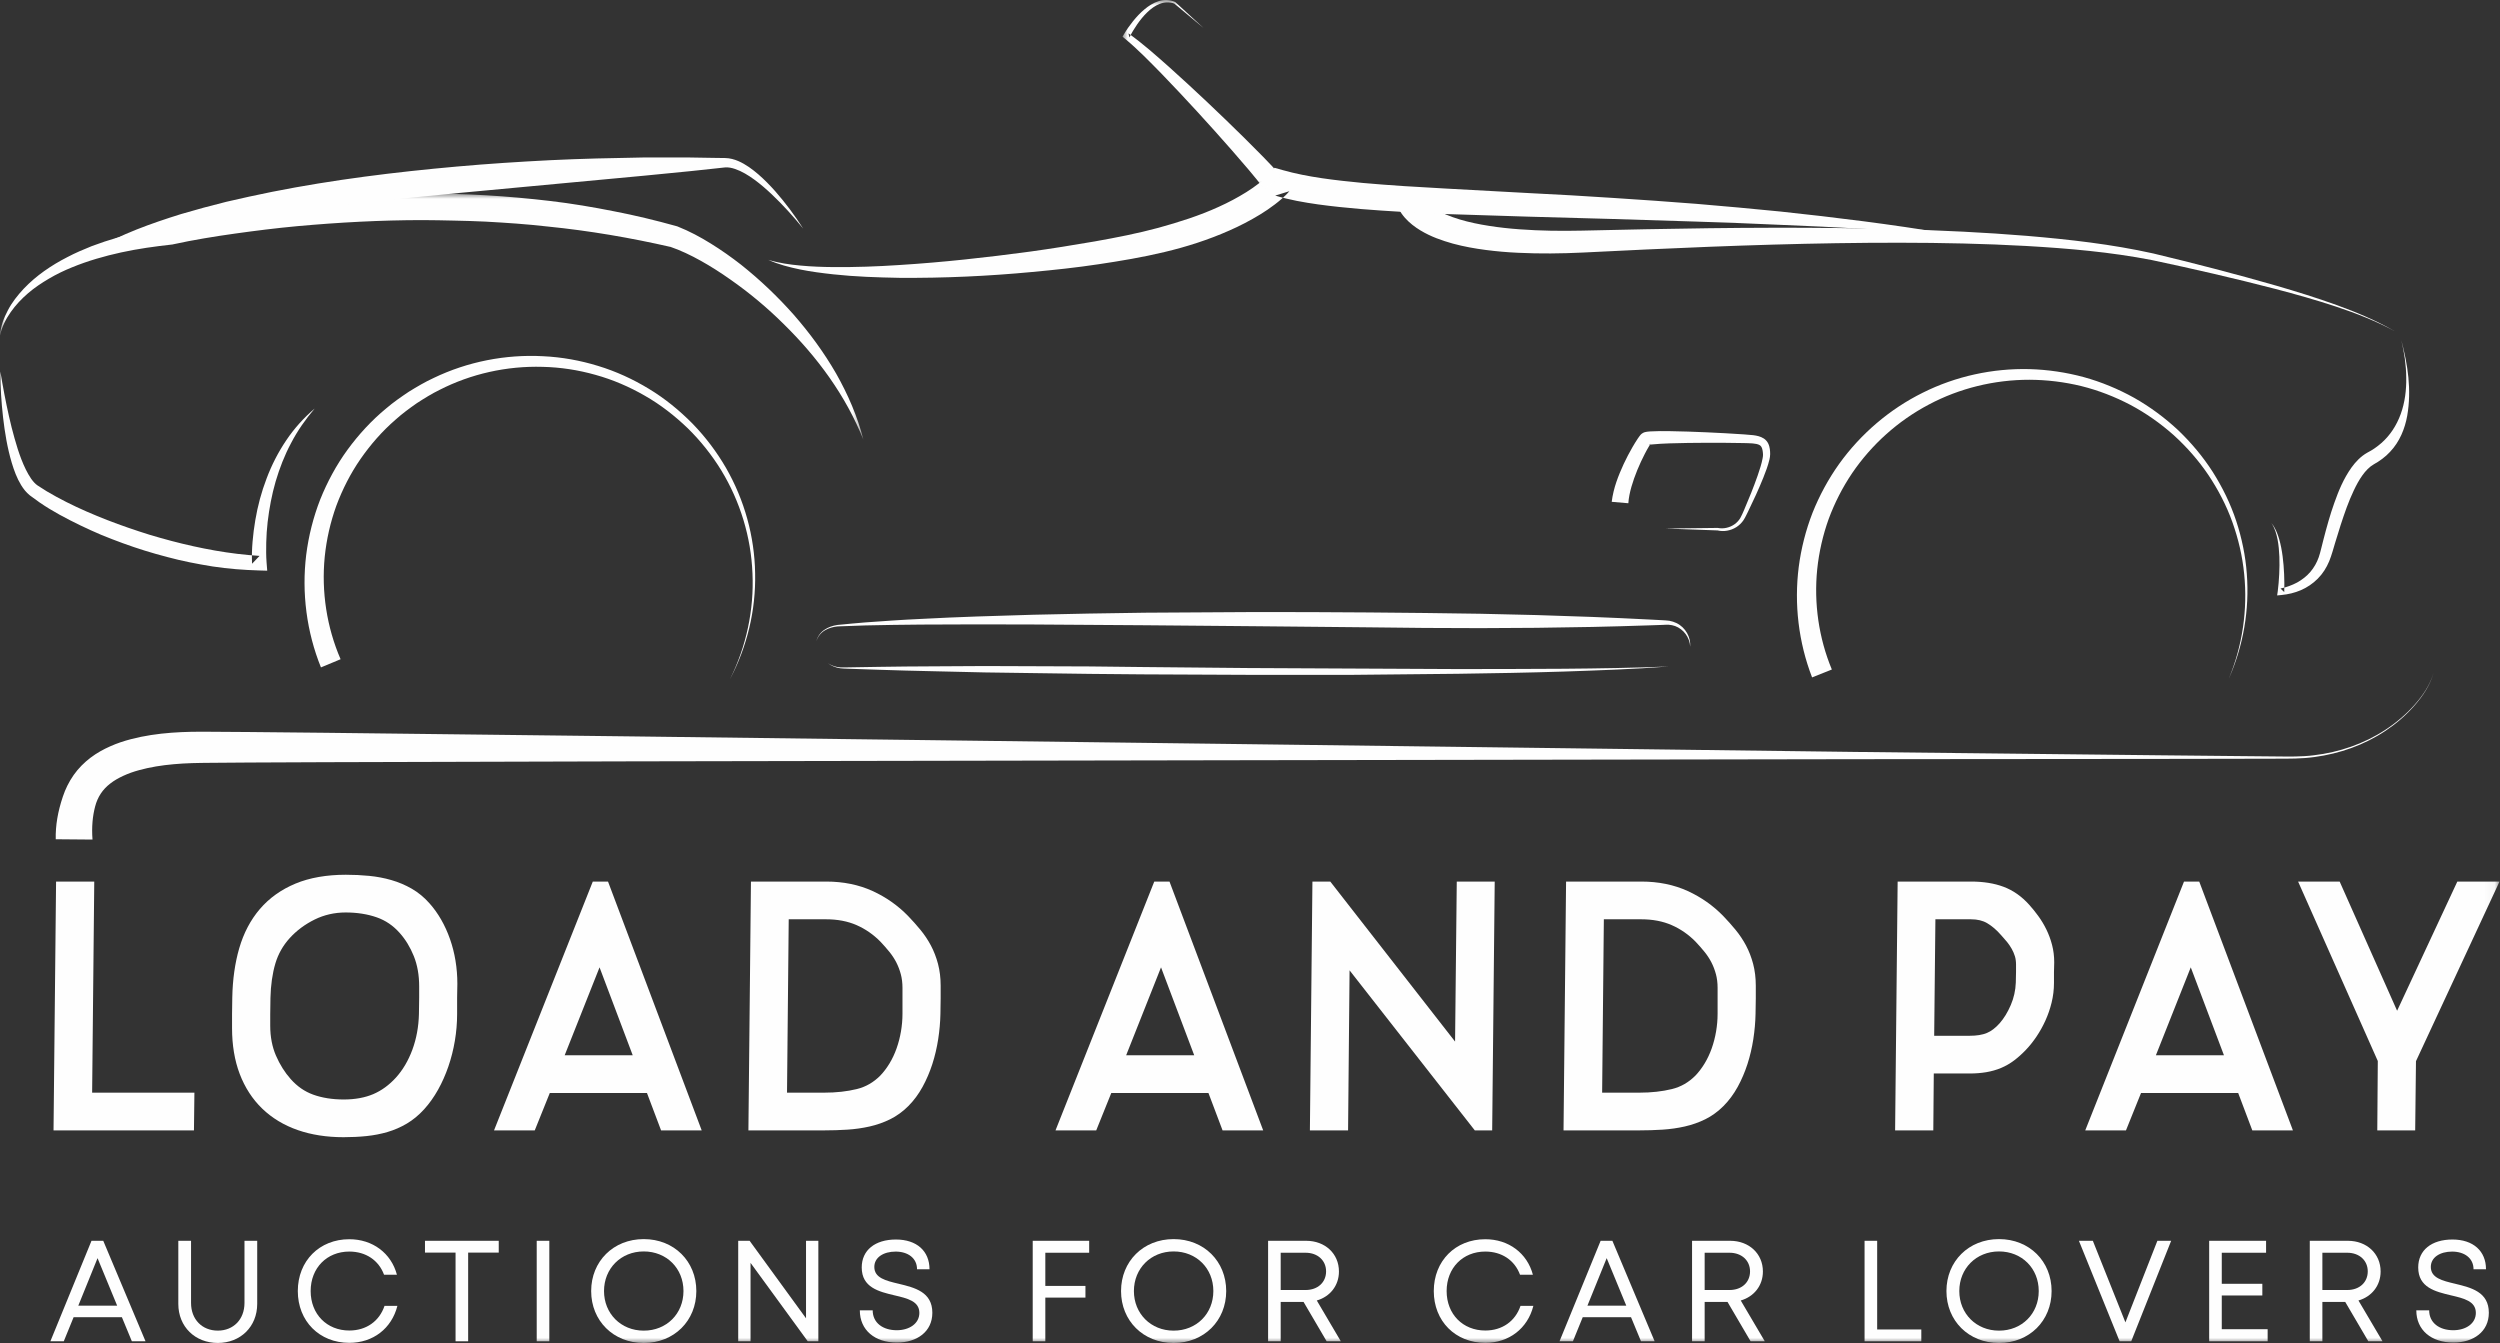
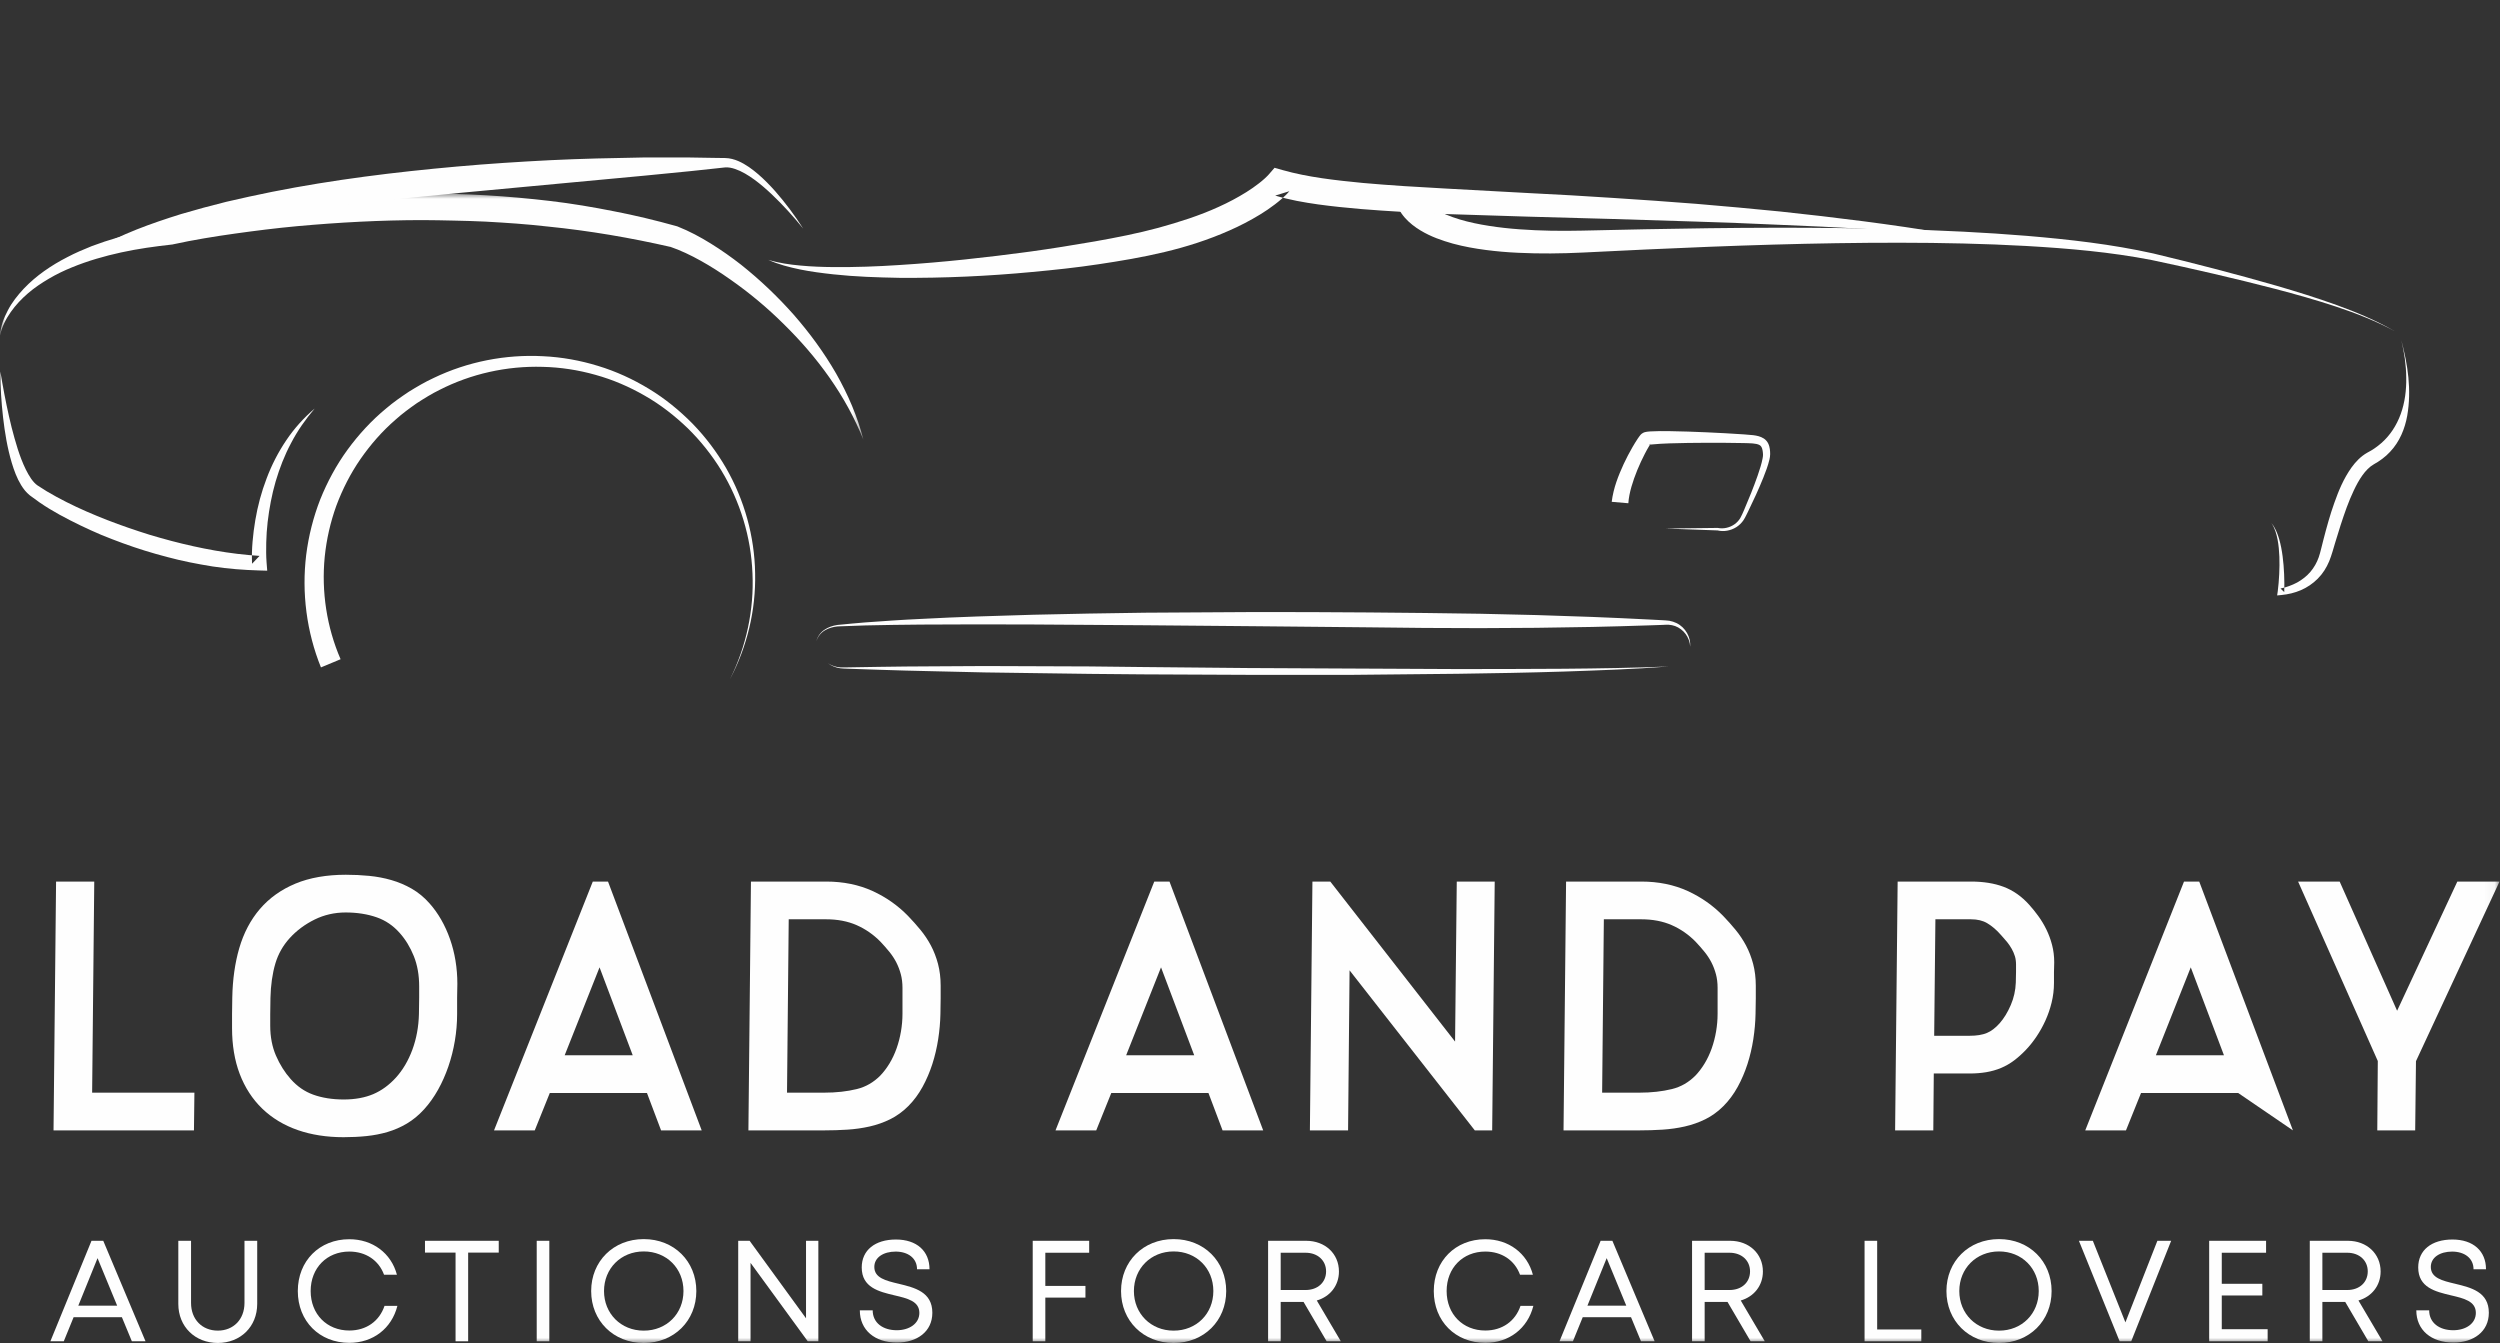
<svg xmlns="http://www.w3.org/2000/svg" xmlns:xlink="http://www.w3.org/1999/xlink" width="242px" height="130px" viewBox="0 0 242 130" version="1.1">
  <rect x="0" y="0" width="242" height="130" fill="#333333" stroke="none" />
  <title>logo-L&amp;P-footer</title>
  <defs>
    <polygon id="path-1" points="0 0 83.581 0 83.581 23.831 0 23.831" />
-     <polygon id="path-3" points="-2.07059542e-14 0 15.364 0 15.364 18.344 -2.07059542e-14 18.344" />
    <polygon id="path-5" points="0 130 241.953 130 241.953 0 0 0" />
  </defs>
  <g id="desktop" stroke="none" stroke-width="1" fill="none" fill-rule="evenodd">
    <g id="logo-L&amp;P-footer" transform="translate(0, 0)">
-       <path d="M5.396,81.239 C5.365,79.907 5.597,78.56 6.085,77.111 C6.324,76.387 6.678,75.669 7.133,75.02 C7.589,74.37 8.156,73.809 8.762,73.348 C9.37,72.885 10.021,72.531 10.675,72.242 C11.329,71.948 11.992,71.731 12.652,71.558 C13.972,71.211 15.283,71.029 16.579,70.929 C17.226,70.882 17.872,70.849 18.514,70.839 C19.16,70.82 19.764,70.838 20.392,70.835 L24.108,70.86 L31.516,70.934 L61.134,71.283 L120.364,72.031 L179.594,72.787 L209.209,73.113 L216.613,73.188 L220.315,73.223 C221.551,73.235 222.78,73.265 224,73.108 C226.436,72.819 228.824,72.006 230.886,70.658 C231.917,69.987 232.866,69.187 233.69,68.271 C234.506,67.357 235.234,66.318 235.566,65.122 C235.248,66.322 234.531,67.374 233.723,68.3 C232.907,69.228 231.963,70.044 230.934,70.731 C228.876,72.111 226.479,72.96 224.021,73.282 C222.791,73.455 221.545,73.44 220.314,73.442 L216.612,73.45 L209.208,73.463 L179.591,73.489 L120.356,73.59 L61.121,73.699 L31.506,73.78 L24.105,73.813 L20.417,73.841 C19.811,73.852 19.18,73.845 18.594,73.87 C18.001,73.887 17.414,73.924 16.832,73.974 C15.669,74.077 14.529,74.256 13.465,74.55 C12.933,74.696 12.421,74.873 11.953,75.092 C11.483,75.307 11.045,75.555 10.675,75.846 C9.923,76.423 9.447,77.155 9.209,78.067 C8.967,78.988 8.862,80.025 8.954,81.27 L5.396,81.239 Z" id="Fill-1" fill="#FEFEFE" />
      <path d="M163.61,62.602 C163.57,61.69 162.947,60.892 162.155,60.604 C161.956,60.535 161.751,60.49 161.545,60.476 C161.346,60.468 161.115,60.482 160.89,60.492 L159.536,60.538 C157.731,60.606 155.926,60.642 154.122,60.688 L148.708,60.773 L143.295,60.804 L137.882,60.784 L132.471,60.725 L121.65,60.62 L110.829,60.524 L100.008,60.451 C96.401,60.44 92.794,60.429 89.188,60.459 C87.385,60.469 85.583,60.503 83.779,60.541 L81.08,60.636 C80.64,60.679 80.201,60.798 79.824,61.034 C79.445,61.266 79.151,61.638 79.025,62.073 C79.128,61.633 79.406,61.235 79.785,60.975 C80.161,60.711 80.61,60.564 81.063,60.496 C81.966,60.401 82.862,60.328 83.764,60.249 C85.565,60.12 87.368,59.99 89.172,59.911 C92.779,59.716 96.388,59.613 99.998,59.508 C103.607,59.414 107.217,59.361 110.827,59.31 L121.656,59.245 C128.874,59.244 136.095,59.298 143.309,59.412 L148.72,59.538 L154.131,59.719 C155.934,59.797 157.738,59.864 159.541,59.964 L160.894,60.034 C161.118,60.048 161.34,60.055 161.59,60.09 C161.832,60.132 162.064,60.21 162.282,60.313 C163.163,60.733 163.686,61.699 163.61,62.602" id="Fill-3" fill="#FEFEFE" />
      <path d="M80.15,64.204 C80.504,64.438 80.917,64.572 81.334,64.602 C81.748,64.618 82.18,64.593 82.602,64.592 L85.149,64.551 C86.847,64.515 88.545,64.516 90.243,64.502 L95.336,64.473 L100.429,64.492 L105.522,64.511 L110.613,64.569 L120.797,64.666 L141.164,64.766 C147.953,64.752 154.743,64.783 161.529,64.518 C158.143,64.779 154.747,64.89 151.353,65.008 C147.958,65.114 144.563,65.177 141.167,65.222 L130.981,65.325 L120.794,65.325 C114.003,65.305 107.21,65.275 100.421,65.162 L95.33,65.091 L90.238,64.973 C88.541,64.93 86.844,64.901 85.146,64.835 L82.601,64.749 C82.175,64.728 81.756,64.736 81.324,64.687 C80.897,64.627 80.488,64.461 80.15,64.204" id="Fill-5" fill="#FEFEFE" />
      <g id="Group-9" transform="translate(0, 18.747)">
        <mask id="mask-2" fill="white">
          <use xlink:href="#path-1" />
        </mask>
        <g id="Clip-8" />
        <path d="M-7.28525996e-05,13.735 C0.047,12.881 0.357,12.052 0.762,11.291 C1.162,10.52 1.708,9.832 2.302,9.196 C3.504,7.931 4.971,6.934 6.517,6.144 C7.288,5.738 8.087,5.395 8.895,5.073 C9.709,4.771 10.531,4.492 11.363,4.254 C13.029,3.775 14.72,3.399 16.425,3.127 L16.315,3.149 C20.358,2.062 24.406,1.332 28.517,0.822 C32.619,0.284 36.756,0.054 40.896,0.005 C45.037,-0.04 49.181,0.227 53.297,0.712 C55.357,0.956 57.403,1.301 59.437,1.706 C61.473,2.099 63.491,2.587 65.488,3.145 L65.557,3.164 L65.582,3.174 C66.745,3.633 67.805,4.207 68.819,4.837 C69.833,5.465 70.8,6.149 71.731,6.875 C73.578,8.344 75.283,9.969 76.837,11.723 C78.379,13.488 79.769,15.383 80.933,17.406 C82.084,19.435 83.017,21.589 83.581,23.831 C82.726,21.685 81.605,19.676 80.296,17.811 C78.986,15.945 77.491,14.221 75.874,12.633 C74.266,11.036 72.521,9.58 70.675,8.294 C69.757,7.645 68.81,7.04 67.84,6.499 C66.871,5.957 65.87,5.48 64.871,5.139 L64.965,5.168 C61.024,4.266 57.037,3.583 53.014,3.18 C51.007,2.949 48.989,2.814 46.971,2.704 C45.96,2.666 44.95,2.618 43.939,2.607 C42.929,2.574 41.917,2.57 40.905,2.559 C36.858,2.561 32.809,2.78 28.773,3.146 C26.755,3.332 24.743,3.585 22.736,3.866 C20.736,4.147 18.712,4.476 16.772,4.901 L16.685,4.92 L16.662,4.922 C15.005,5.105 13.352,5.332 11.729,5.687 C10.106,6.043 8.507,6.502 6.975,7.13 C6.208,7.44 5.462,7.801 4.75,8.219 C4.039,8.637 3.348,9.096 2.72,9.635 C2.093,10.173 1.518,10.779 1.04,11.461 C0.562,12.141 0.17,12.901 -7.28525996e-05,13.735" id="Fill-7" fill="#FEFEFE" mask="url(#mask-2)" />
      </g>
      <path d="M137.608,18.932 C137.608,18.85 137.607,18.873 137.606,18.853 L137.605,18.84 C137.603,18.832 137.605,18.841 137.605,18.843 C137.607,18.853 137.608,18.87 137.615,18.892 C137.625,18.933 137.648,18.99 137.676,19.047 C137.732,19.163 137.819,19.294 137.925,19.424 C138.147,19.685 138.456,19.941 138.81,20.168 C139.518,20.628 140.402,20.968 141.305,21.245 C142.217,21.518 143.176,21.714 144.148,21.866 C145.121,22.018 146.11,22.128 147.108,22.198 C149.101,22.345 151.12,22.371 153.142,22.325 L159.289,22.191 C167.49,22.032 175.699,21.965 183.908,22.19 C188.012,22.304 192.116,22.495 196.212,22.832 C200.305,23.179 204.402,23.638 208.431,24.534 C212.428,25.493 216.392,26.516 220.336,27.651 C222.305,28.224 224.264,28.832 226.194,29.53 C228.122,30.227 230.02,31.029 231.796,32.053 C229.993,31.077 228.081,30.328 226.14,29.684 C224.199,29.04 222.228,28.485 220.248,27.966 C216.289,26.939 212.289,26.02 208.296,25.174 C204.298,24.394 200.219,24.046 196.144,23.81 C192.065,23.583 187.977,23.501 183.889,23.496 C175.71,23.49 167.53,23.774 159.354,24.15 L153.218,24.447 C151.146,24.546 149.063,24.572 146.967,24.47 C145.919,24.423 144.868,24.333 143.813,24.195 C142.759,24.056 141.7,23.87 140.641,23.582 C139.584,23.283 138.518,22.922 137.485,22.295 C136.971,21.981 136.462,21.603 136.006,21.095 C135.78,20.836 135.567,20.547 135.39,20.207 C135.302,20.036 135.221,19.857 135.157,19.653 C135.124,19.554 135.097,19.445 135.073,19.33 C135.062,19.27 135.05,19.215 135.043,19.144 L135.031,19.036 C135.029,18.983 135.024,18.974 135.026,18.86 L137.608,18.932 Z" id="Fill-10" fill="#FEFEFE" />
      <path d="M188.417,22.606 C183.015,22.294 177.624,21.97 172.228,21.76 C169.532,21.636 166.835,21.53 164.137,21.448 L156.045,21.196 L147.946,20.972 L139.835,20.716 C137.127,20.598 134.417,20.453 131.694,20.231 C130.332,20.113 128.967,19.976 127.595,19.787 C126.222,19.591 124.84,19.355 123.44,18.933 L124.814,18.508 C124.65,18.701 124.56,18.786 124.439,18.906 C124.325,19.023 124.212,19.116 124.099,19.222 C123.87,19.419 123.643,19.613 123.409,19.785 C122.946,20.144 122.468,20.461 121.984,20.76 C121.013,21.353 120.015,21.87 118.996,22.317 C116.959,23.219 114.856,23.889 112.727,24.396 C110.593,24.908 108.466,25.262 106.334,25.58 C104.205,25.902 102.068,26.129 99.93,26.327 C95.656,26.732 91.365,26.925 87.073,26.895 C84.927,26.854 82.779,26.787 80.64,26.553 C79.571,26.436 78.504,26.298 77.449,26.085 C76.399,25.863 75.345,25.601 74.372,25.152 C75.395,25.464 76.448,25.613 77.504,25.708 C78.559,25.808 79.62,25.845 80.68,25.854 C82.802,25.872 84.923,25.796 87.041,25.655 C91.278,25.392 95.502,24.922 99.704,24.356 C101.804,24.067 103.896,23.726 105.978,23.368 C108.056,23 110.131,22.593 112.133,22.052 C114.134,21.499 116.113,20.874 117.968,20.024 C118.898,19.606 119.792,19.13 120.638,18.603 C121.058,18.338 121.468,18.06 121.845,17.762 C122.039,17.618 122.216,17.462 122.39,17.31 C122.471,17.233 122.563,17.155 122.634,17.079 C122.704,17.013 122.8,16.907 122.809,16.897 L123.376,16.242 L124.183,16.471 C126.586,17.153 129.271,17.454 131.916,17.709 C134.578,17.948 137.263,18.107 139.953,18.252 L148.039,18.693 L152.088,18.907 L156.138,19.159 C158.837,19.338 161.538,19.515 164.235,19.734 C166.933,19.959 169.629,20.207 172.322,20.474 C177.706,21.049 183.08,21.71 188.417,22.606" id="Fill-12" fill="#FEFEFE" />
      <path d="M77.749,22.127 C76.804,20.959 75.797,19.844 74.716,18.82 C74.176,18.308 73.615,17.822 73.023,17.39 C72.434,16.96 71.806,16.578 71.16,16.358 C70.839,16.248 70.514,16.186 70.217,16.203 L69.111,16.323 L66.868,16.563 L62.387,17.004 L44.494,18.674 C38.539,19.245 32.597,19.874 26.678,20.64 C25.198,20.83 23.721,21.04 22.248,21.276 C20.773,21.496 19.301,21.734 17.836,22.016 C14.903,22.56 11.992,23.208 9.139,24.185 C11.746,22.646 14.635,21.627 17.521,20.724 C18.973,20.293 20.435,19.899 21.904,19.535 C23.377,19.189 24.855,18.87 26.336,18.57 C32.266,17.392 38.26,16.654 44.259,16.119 C47.26,15.851 50.265,15.658 53.271,15.506 C56.277,15.358 59.287,15.296 62.294,15.244 L66.808,15.246 L69.063,15.283 L70.206,15.298 C70.661,15.307 71.078,15.428 71.456,15.586 C72.211,15.915 72.838,16.39 73.422,16.89 C74.003,17.396 74.534,17.942 75.039,18.508 C76.038,19.647 76.941,20.859 77.749,22.127" id="Fill-14" fill="#FEFEFE" />
      <g id="Group-18" transform="translate(108.658, 0)">
        <mask id="mask-4" fill="white">
          <use xlink:href="#path-3" />
        </mask>
        <g id="Clip-17" />
        <path d="M13.761,18.344 C12.784,17.072 11.677,15.797 10.586,14.545 C9.487,13.291 8.371,12.048 7.243,10.817 C6.113,9.587 4.971,8.367 3.811,7.167 C2.647,5.978 1.475,4.767 0.218,3.73 L-2.07059542e-14,3.55 L0.125,3.338 C0.4,2.871 0.699,2.45 1.029,2.038 C1.361,1.631 1.72,1.243 2.128,0.904 C2.533,0.566 2.991,0.269 3.509,0.108 C4.023,-0.062 4.604,-0.029 5.09,0.189 L5.105,0.196 L5.114,0.204 L7.844,2.708 L5,0.334 L5.025,0.348 C4.559,0.181 4.051,0.191 3.6,0.376 C3.147,0.553 2.746,0.853 2.39,1.197 C2.033,1.541 1.719,1.933 1.432,2.341 C1.149,2.75 0.884,3.189 0.67,3.622 L0.576,3.23 C1.98,4.229 3.224,5.348 4.486,6.463 C5.739,7.584 6.972,8.726 8.195,9.878 C9.416,11.032 10.625,12.199 11.823,13.381 C13.021,14.572 14.202,15.745 15.364,17.051 L13.761,18.344 Z" id="Fill-16" fill="#FEFEFE" mask="url(#mask-4)" />
      </g>
      <path d="M31.068,64.604 C29.675,61.159 29.193,57.369 29.641,53.707 C29.871,51.876 30.327,50.075 30.993,48.36 C31.678,46.652 32.556,45.021 33.637,43.538 C34.719,42.058 35.968,40.699 37.38,39.536 C38.075,38.941 38.827,38.419 39.586,37.913 C40.363,37.434 41.15,36.968 41.979,36.587 C45.267,35.006 48.948,34.288 52.566,34.482 C54.376,34.566 56.171,34.888 57.898,35.422 C59.628,35.947 61.282,36.706 62.82,37.644 C64.364,38.574 65.766,39.725 67.029,41.001 C68.28,42.29 69.372,43.73 70.27,45.281 C72.059,48.386 73.045,51.937 73.096,55.5 C73.175,59.062 72.316,62.624 70.658,65.752 C72.239,62.584 73.002,59.024 72.839,55.507 C72.703,51.99 71.645,48.53 69.827,45.543 C68.914,44.052 67.818,42.676 66.574,41.455 C65.318,40.248 63.936,39.168 62.424,38.308 C60.92,37.439 59.313,36.748 57.643,36.286 C55.976,35.814 54.253,35.549 52.525,35.511 C49.071,35.41 45.605,36.18 42.547,37.742 C41.776,38.119 41.047,38.576 40.329,39.042 C39.628,39.535 38.935,40.04 38.299,40.614 C37.004,41.733 35.871,43.03 34.899,44.43 C33.927,45.832 33.153,47.363 32.557,48.954 C31.982,50.552 31.603,52.218 31.433,53.904 C31.102,57.28 31.632,60.723 32.969,63.813 L31.068,64.604 Z" id="Fill-19" fill="#FEFEFE" />
-       <path d="M175.41,65.573 C174.097,62.177 173.662,58.466 174.118,54.881 C174.35,53.089 174.799,51.327 175.45,49.645 C176.118,47.971 176.981,46.376 178.024,44.913 C180.12,41.993 182.923,39.6 186.125,38.014 C189.322,36.415 192.907,35.642 196.454,35.731 C198.228,35.781 199.994,36.041 201.703,36.503 C203.41,36.973 205.054,37.657 206.596,38.515 C208.132,39.385 209.558,40.441 210.844,41.642 C212.115,42.858 213.253,44.214 214.199,45.692 C215.136,47.174 215.914,48.759 216.462,50.421 C217.008,52.083 217.368,53.806 217.492,55.546 C217.76,59.025 217.151,62.557 215.735,65.724 C217.072,62.523 217.585,58.998 217.236,55.568 C217.07,53.853 216.674,52.165 216.097,50.548 C215.519,48.93 214.718,47.398 213.769,45.975 C212.81,44.555 211.67,43.264 210.408,42.116 C209.132,40.981 207.727,39.994 206.225,39.193 C204.717,38.403 203.122,37.784 201.476,37.374 C199.826,36.972 198.133,36.767 196.44,36.761 C193.055,36.76 189.683,37.58 186.712,39.16 C183.736,40.727 181.171,43.035 179.29,45.797 C178.355,47.181 177.594,48.678 177.015,50.238 C176.453,51.805 176.082,53.436 175.908,55.086 C175.571,58.391 176.057,61.764 177.323,64.809 L175.41,65.573 Z" id="Fill-21" fill="#FEFEFE" />
      <path d="M0.035,35.964 C0.273,37.423 0.549,38.87 0.87,40.301 C1.03,41.016 1.207,41.726 1.407,42.426 C1.601,43.127 1.819,43.819 2.077,44.485 C2.337,45.147 2.64,45.793 3.011,46.335 C3.198,46.599 3.408,46.839 3.624,46.984 L4.518,47.554 C5.75,48.284 7.048,48.932 8.373,49.512 C9.701,50.091 11.054,50.62 12.427,51.09 C13.111,51.335 13.805,51.547 14.495,51.77 C15.193,51.967 15.886,52.186 16.589,52.361 C19.394,53.097 22.251,53.634 25.125,53.81 L24.398,54.57 C24.368,53.822 24.388,53.141 24.448,52.435 C24.507,51.736 24.595,51.042 24.713,50.353 C24.946,48.974 25.307,47.619 25.807,46.316 C26.296,45.01 26.938,43.764 27.713,42.615 C28.486,41.464 29.421,40.431 30.461,39.545 C29.576,40.587 28.793,41.698 28.176,42.893 C27.54,44.077 27.06,45.332 26.681,46.61 C26.31,47.891 26.065,49.204 25.909,50.523 C25.834,51.183 25.789,51.846 25.772,52.508 C25.758,53.163 25.756,53.847 25.805,54.46 L25.867,55.243 L25.077,55.22 C23.57,55.175 22.066,55.06 20.581,54.833 C19.1,54.595 17.626,54.309 16.181,53.918 C14.732,53.543 13.302,53.099 11.897,52.585 C11.192,52.336 10.499,52.053 9.804,51.775 C9.119,51.474 8.43,51.181 7.758,50.847 C6.41,50.192 5.077,49.494 3.826,48.633 L2.895,47.957 C2.519,47.66 2.265,47.311 2.047,46.963 C1.619,46.263 1.362,45.533 1.14,44.805 C0.706,43.348 0.467,41.874 0.296,40.398 C0.128,38.923 0.037,37.443 0.035,35.964" id="Fill-23" fill="#FEFEFE" />
      <path d="M232.447,32.944 C233.077,35.289 233.452,37.75 233.018,40.25 C232.797,41.488 232.289,42.761 231.357,43.739 C230.909,44.228 230.334,44.643 229.784,44.946 C229.372,45.179 229.001,45.564 228.681,46.011 C228.361,46.459 228.086,46.965 227.84,47.491 C227.591,48.017 227.366,48.563 227.159,49.121 C226.75,50.238 226.389,51.389 226.04,52.548 C225.863,53.128 225.721,53.699 225.462,54.339 C225.205,54.954 224.838,55.538 224.361,56.014 C223.887,56.493 223.323,56.872 222.72,57.131 C222.117,57.39 221.481,57.537 220.846,57.598 L220.426,57.638 L220.484,57.257 L220.484,57.256 C220.554,56.708 220.6,56.141 220.628,55.581 C220.656,55.018 220.664,54.454 220.643,53.891 C220.622,53.328 220.573,52.766 220.467,52.213 C220.355,51.664 220.202,51.108 219.872,50.64 C220.245,51.076 220.456,51.628 220.621,52.175 C220.781,52.728 220.885,53.295 220.959,53.865 C221.034,54.434 221.078,55.008 221.103,55.582 C221.127,56.158 221.134,56.727 221.115,57.312 L221.115,57.312 L220.752,56.971 C221.321,56.849 221.866,56.652 222.362,56.387 C222.852,56.113 223.294,55.771 223.647,55.355 C223.999,54.939 224.27,54.461 224.453,53.942 C224.627,53.443 224.75,52.822 224.91,52.233 C225.217,51.048 225.541,49.86 225.959,48.687 C226.375,47.514 226.853,46.338 227.628,45.252 C228.018,44.715 228.499,44.189 229.151,43.82 C229.675,43.551 230.1,43.25 230.52,42.885 C231.344,42.164 231.988,41.189 232.389,40.082 C232.793,38.973 232.946,37.756 232.924,36.549 C232.914,35.338 232.737,34.126 232.447,32.944" id="Fill-25" fill="#FEFEFE" />
      <path d="M156.014,48.576 C156.183,47.216 156.656,46.051 157.171,44.918 C157.434,44.355 157.722,43.808 158.032,43.27 C158.19,43.001 158.347,42.737 158.529,42.467 C158.572,42.401 158.625,42.328 158.675,42.258 C158.696,42.227 158.731,42.182 158.773,42.132 L158.832,42.063 C158.832,42.063 158.878,42.016 158.921,41.984 C158.965,41.951 159.012,41.921 159.061,41.896 C159.188,41.835 159.18,41.85 159.224,41.835 L159.326,41.81 C159.389,41.797 159.425,41.794 159.476,41.786 C159.577,41.771 159.649,41.769 159.737,41.761 C160.382,41.721 160.978,41.729 161.587,41.734 C162.193,41.742 162.795,41.758 163.397,41.778 C164.6,41.818 165.801,41.872 167.002,41.937 L168.804,42.048 C169.108,42.07 169.401,42.09 169.722,42.126 C170.048,42.174 170.387,42.224 170.746,42.453 C170.921,42.569 171.073,42.746 171.163,42.93 C171.253,43.115 171.293,43.297 171.32,43.469 C171.347,43.643 171.349,43.806 171.351,43.968 C171.348,44.056 171.337,44.151 171.329,44.242 C171.316,44.328 171.297,44.404 171.281,44.486 C171.134,45.114 170.911,45.671 170.69,46.238 C170.238,47.362 169.733,48.453 169.205,49.535 C169.066,49.806 168.953,50.072 168.771,50.352 C168.59,50.621 168.352,50.852 168.081,51.025 C167.536,51.368 166.868,51.494 166.243,51.342 L166.27,51.345 L161.19,51.162 L166.273,51.103 L166.282,51.103 L166.3,51.107 C166.847,51.215 167.449,51.071 167.898,50.752 C168.125,50.592 168.316,50.387 168.459,50.151 C168.594,49.923 168.709,49.631 168.83,49.362 C169.301,48.265 169.751,47.155 170.142,46.033 C170.331,45.475 170.524,44.902 170.623,44.356 C170.632,44.29 170.646,44.22 170.653,44.158 L170.659,43.983 C170.65,43.846 170.641,43.708 170.615,43.586 C170.566,43.33 170.48,43.169 170.331,43.086 C169.996,42.892 169.35,42.908 168.765,42.889 L166.973,42.865 C165.778,42.857 164.581,42.86 163.387,42.877 C162.202,42.901 160.979,42.914 159.857,43.026 C159.796,43.036 159.718,43.042 159.671,43.053 C159.649,43.059 159.61,43.064 159.6,43.068 C159.598,43.069 159.596,43.071 159.594,43.071 C159.601,43.066 159.555,43.086 159.651,43.046 C159.683,43.03 159.714,43.009 159.741,42.985 C159.768,42.962 159.797,42.924 159.786,42.94 L159.775,42.958 C159.77,42.966 159.758,42.98 159.738,43.013 C159.704,43.066 159.671,43.115 159.635,43.178 C159.492,43.411 159.355,43.67 159.221,43.924 C158.956,44.438 158.71,44.966 158.491,45.5 C158.061,46.563 157.695,47.68 157.623,48.714 L156.014,48.576 Z" id="Fill-27" fill="#FEFEFE" />
      <path d="M7.579,126.389 L11.341,126.389 L9.443,121.788 L7.579,126.389 Z M11.799,127.506 L7.125,127.506 L6.174,129.836 L4.877,129.836 L8.857,120.109 L9.995,120.109 L14.086,129.836 L12.764,129.836 L11.799,127.506 Z" id="Fill-29" fill="#FEFEFE" />
      <path d="M17.261,126.214 L17.261,120.109 L18.493,120.109 L18.493,126.125 C18.493,127.724 19.568,128.804 21.086,128.804 C22.591,128.804 23.666,127.724 23.666,126.125 L23.666,120.109 L24.898,120.109 L24.898,126.214 C24.898,128.43 23.27,129.998 21.086,129.998 C18.888,129.998 17.261,128.43 17.261,126.214" id="Fill-31" fill="#FEFEFE" />
      <path d="M28.828,124.974 C28.828,122.057 30.922,119.957 33.812,119.957 C36.063,119.957 37.866,121.297 38.423,123.396 L37.177,123.396 C36.66,121.991 35.407,121.151 33.812,121.151 C31.642,121.151 30.072,122.736 30.072,124.974 C30.072,127.211 31.641,128.794 33.812,128.794 C35.451,128.794 36.719,127.899 37.223,126.406 L38.468,126.406 C37.912,128.605 36.106,129.987 33.812,129.987 C30.921,129.987 28.828,127.891 28.828,124.974" id="Fill-33" fill="#FEFEFE" />
      <polygon id="Fill-35" fill="#FEFEFE" points="48.278 121.252 45.317 121.252 45.317 129.836 44.098 129.836 44.098 121.252 41.138 121.252 41.138 120.109 48.278 120.109" />
      <mask id="mask-6" fill="white">
        <use xlink:href="#path-5" />
      </mask>
      <g id="Clip-38" />
      <polygon id="Fill-37" fill="#FEFEFE" mask="url(#mask-6)" points="51.954 129.836 53.174 129.836 53.174 120.109 51.954 120.109" />
      <path d="M66.16,124.974 C66.16,122.779 64.527,121.139 62.314,121.139 C60.102,121.139 58.469,122.793 58.469,124.974 C58.469,127.153 60.102,128.806 62.314,128.806 C64.527,128.806 66.16,127.167 66.16,124.974 M57.225,124.974 C57.225,122.1 59.371,119.945 62.314,119.945 C65.258,119.945 67.405,122.098 67.405,124.974 C67.405,127.848 65.258,130 62.314,130 C59.371,130 57.225,127.846 57.225,124.974" id="Fill-39" fill="#FEFEFE" mask="url(#mask-6)" />
      <polygon id="Fill-40" fill="#FEFEFE" mask="url(#mask-6)" points="79.216 120.109 79.216 129.836 78.189 129.836 72.653 122.245 72.653 129.836 71.459 129.836 71.459 120.109 72.563 120.109 78.023 127.611 78.023 120.109" />
      <path d="M83.231,126.839 L84.476,126.839 C84.476,128.049 85.459,128.766 86.808,128.766 C88.027,128.766 88.994,128.118 88.994,127.088 C88.994,125.951 87.841,125.683 86.578,125.387 C85.076,125.029 83.415,124.631 83.415,122.69 C83.415,121.011 84.713,119.985 86.726,119.985 C88.744,119.985 89.976,121.104 89.976,122.866 L88.769,122.866 C88.769,121.785 87.887,121.154 86.7,121.154 C85.519,121.154 84.634,121.717 84.634,122.64 C84.634,123.707 85.752,123.975 86.999,124.27 C88.529,124.641 90.251,125.052 90.251,127.075 C90.251,128.912 88.757,129.96 86.82,129.96 C84.679,129.96 83.231,128.754 83.231,126.839" id="Fill-41" fill="#FEFEFE" mask="url(#mask-6)" />
      <polygon id="Fill-42" fill="#FEFEFE" mask="url(#mask-6)" points="101.187 121.265 101.187 124.477 105.071 124.477 105.071 125.608 101.187 125.608 101.187 129.836 99.967 129.836 99.967 120.109 105.432 120.109 105.432 121.265" />
      <path d="M117.452,124.974 C117.452,122.779 115.819,121.139 113.607,121.139 C111.395,121.139 109.762,122.793 109.762,124.974 C109.762,127.153 111.395,128.806 113.607,128.806 C115.819,128.806 117.452,127.167 117.452,124.974 M108.517,124.974 C108.517,122.1 110.664,119.945 113.607,119.945 C116.55,119.945 118.697,122.098 118.697,124.974 C118.697,127.848 116.55,130 113.607,130 C110.664,130 108.517,127.846 108.517,124.974" id="Fill-43" fill="#FEFEFE" mask="url(#mask-6)" />
      <path d="M123.971,124.873 L126.378,124.873 C127.569,124.873 128.365,124.122 128.365,123.07 C128.365,122.029 127.568,121.265 126.378,121.265 L123.971,121.265 L123.971,124.873 Z M126.186,126.029 L123.971,126.029 L123.971,129.836 L122.752,129.836 L122.752,120.109 L126.441,120.109 C128.261,120.109 129.61,121.348 129.61,123.082 C129.61,124.45 128.744,125.518 127.465,125.888 L129.792,129.836 L128.419,129.836 L126.186,126.029 Z" id="Fill-44" fill="#FEFEFE" mask="url(#mask-6)" />
      <path d="M138.79,124.974 C138.79,122.057 140.885,119.957 143.775,119.957 C146.025,119.957 147.828,121.297 148.385,123.396 L147.139,123.396 C146.622,121.991 145.37,121.151 143.775,121.151 C141.604,121.151 140.034,122.736 140.034,124.974 C140.034,127.211 141.603,128.794 143.775,128.794 C145.413,128.794 146.681,127.899 147.186,126.406 L148.43,126.406 C147.875,128.605 146.068,129.987 143.775,129.987 C140.884,129.987 138.79,127.891 138.79,124.974" id="Fill-45" fill="#FEFEFE" mask="url(#mask-6)" />
      <path d="M153.663,126.389 L157.424,126.389 L155.527,121.788 L153.663,126.389 Z M157.883,127.506 L153.208,127.506 L152.258,129.836 L150.961,129.836 L154.941,120.109 L156.079,120.109 L160.169,129.836 L158.848,129.836 L157.883,127.506 Z" id="Fill-46" fill="#FEFEFE" mask="url(#mask-6)" />
      <path d="M165.011,124.873 L167.417,124.873 C168.609,124.873 169.404,124.122 169.404,123.07 C169.404,122.029 168.607,121.265 167.417,121.265 L165.011,121.265 L165.011,124.873 Z M167.225,126.029 L165.011,126.029 L165.011,129.836 L163.791,129.836 L163.791,120.109 L167.481,120.109 C169.3,120.109 170.649,121.348 170.649,123.082 C170.649,124.45 169.784,125.518 168.504,125.888 L170.832,129.836 L169.458,129.836 L167.225,126.029 Z" id="Fill-47" fill="#FEFEFE" mask="url(#mask-6)" />
      <polygon id="Fill-48" fill="#FEFEFE" mask="url(#mask-6)" points="185.983 128.693 185.983 129.836 180.49 129.836 180.49 120.109 181.71 120.109 181.71 128.693" />
      <path d="M197.35,124.974 C197.35,122.779 195.717,121.139 193.505,121.139 C191.293,121.139 189.66,122.793 189.66,124.974 C189.66,127.153 191.293,128.806 193.505,128.806 C195.717,128.806 197.35,127.167 197.35,124.974 M188.415,124.974 C188.415,122.1 190.562,119.945 193.505,119.945 C196.448,119.945 198.595,122.098 198.595,124.974 C198.595,127.848 196.448,130 193.505,130 C190.562,130 188.415,127.846 188.415,124.974" id="Fill-49" fill="#FEFEFE" mask="url(#mask-6)" />
      <polygon id="Fill-50" fill="#FEFEFE" mask="url(#mask-6)" points="210.168 120.109 206.303 129.836 205.178 129.836 201.239 120.109 202.587 120.109 205.74 128.005 208.834 120.109" />
      <polygon id="Fill-51" fill="#FEFEFE" mask="url(#mask-6)" points="219.508 128.667 219.508 129.836 213.848 129.836 213.848 120.109 219.356 120.109 219.356 121.265 215.067 121.265 215.067 124.271 218.994 124.271 218.994 125.402 215.067 125.402 215.067 128.667" />
      <path d="M224.806,124.873 L227.212,124.873 C228.404,124.873 229.199,124.122 229.199,123.07 C229.199,122.029 228.402,121.265 227.212,121.265 L224.806,121.265 L224.806,124.873 Z M227.02,126.029 L224.806,126.029 L224.806,129.836 L223.586,129.836 L223.586,120.109 L227.276,120.109 C229.095,120.109 230.444,121.348 230.444,123.082 C230.444,124.45 229.579,125.518 228.299,125.888 L230.627,129.836 L229.253,129.836 L227.02,126.029 Z" id="Fill-52" fill="#FEFEFE" mask="url(#mask-6)" />
      <path d="M233.899,126.839 L235.144,126.839 C235.144,128.049 236.128,128.766 237.476,128.766 C238.696,128.766 239.662,128.118 239.662,127.088 C239.662,125.951 238.509,125.683 237.246,125.387 C235.744,125.029 234.083,124.631 234.083,122.69 C234.083,121.011 235.381,119.985 237.394,119.985 C239.412,119.985 240.645,121.104 240.645,122.866 L239.438,122.866 C239.438,121.785 238.555,121.154 237.368,121.154 C236.187,121.154 235.303,121.717 235.303,122.64 C235.303,123.707 236.421,123.975 237.668,124.27 C239.197,124.641 240.92,125.052 240.92,127.075 C240.92,128.912 239.426,129.96 237.489,129.96 C235.347,129.96 233.899,128.754 233.899,126.839" id="Fill-53" fill="#FEFEFE" mask="url(#mask-6)" />
      <polygon id="Fill-54" fill="#FEFEFE" mask="url(#mask-6)" points="9.124 85.336 5.428 85.336 5.182 109.421 18.775 109.421 18.819 105.771 8.919 105.771" />
      <path d="M33.458,88.327 C34.565,88.327 35.579,88.486 36.473,88.8 C37.329,89.101 38.052,89.593 38.686,90.305 C39.251,90.937 39.713,91.695 40.059,92.557 C40.401,93.41 40.575,94.39 40.575,95.467 L40.575,96.569 L40.553,98.155 C40.524,99.385 40.31,100.551 39.914,101.62 C39.523,102.674 38.989,103.58 38.326,104.311 C37.673,105.03 36.936,105.568 36.134,105.91 C35.325,106.255 34.362,106.43 33.276,106.43 C32.171,106.43 31.174,106.272 30.314,105.96 C29.485,105.66 28.774,105.167 28.138,104.453 C27.568,103.814 27.087,103.049 26.71,102.177 C26.344,101.332 26.158,100.361 26.158,99.29 L26.158,98.188 L26.18,96.602 C26.209,95.353 26.369,94.23 26.656,93.264 C26.926,92.351 27.393,91.526 28.043,90.81 C28.706,90.079 29.52,89.473 30.462,89.009 C31.38,88.557 32.387,88.327 33.458,88.327 M41.569,87.437 C41.065,86.865 40.488,86.389 39.853,86.024 C39.239,85.671 38.575,85.39 37.881,85.19 C37.202,84.993 36.478,84.856 35.729,84.783 C35.006,84.712 34.249,84.676 33.48,84.676 C31.611,84.676 29.972,84.964 28.609,85.53 C27.225,86.105 26.064,86.933 25.157,87.992 C24.258,89.041 23.585,90.32 23.157,91.793 C22.743,93.219 22.517,94.825 22.485,96.569 L22.462,98.175 L22.462,99.518 C22.462,101.167 22.711,102.659 23.203,103.953 C23.703,105.27 24.437,106.402 25.386,107.317 C26.333,108.23 27.491,108.929 28.83,109.394 C30.141,109.85 31.629,110.081 33.253,110.081 C34.023,110.081 34.765,110.045 35.46,109.974 C36.177,109.901 36.866,109.767 37.51,109.578 C38.171,109.383 38.802,109.108 39.386,108.761 C39.983,108.407 40.546,107.94 41.058,107.377 C41.556,106.829 42.01,106.191 42.406,105.482 C42.794,104.787 43.13,104.03 43.404,103.232 C43.677,102.437 43.888,101.6 44.031,100.747 C44.175,99.89 44.249,99.025 44.249,98.175 L44.249,96.582 C44.249,96.38 44.252,96.17 44.259,95.952 C44.267,95.714 44.272,95.477 44.272,95.24 C44.272,93.705 44.032,92.247 43.561,90.905 C43.084,89.548 42.412,88.379 41.569,87.437" id="Fill-55" fill="#FEFEFE" mask="url(#mask-6)" />
      <path d="M61.248,102.152 L54.66,102.152 L58.036,93.639 L61.248,102.152 Z M57.382,85.336 L47.822,109.421 L51.764,109.421 L53.22,105.803 L62.627,105.803 L63.992,109.421 L67.924,109.421 L58.856,85.336 L57.382,85.336 Z" id="Fill-56" fill="#FEFEFE" mask="url(#mask-6)" />
      <path d="M76.348,88.987 L79.969,88.987 C81.068,88.987 82.058,89.176 82.911,89.549 C83.773,89.926 84.551,90.466 85.217,91.145 C85.521,91.464 85.815,91.798 86.092,92.139 C86.348,92.454 86.571,92.793 86.755,93.147 C86.937,93.499 87.086,93.887 87.197,94.299 C87.305,94.701 87.36,95.147 87.36,95.626 L87.36,98.13 C87.36,98.697 87.311,99.274 87.213,99.846 C87.116,100.414 86.973,100.969 86.785,101.494 C86.602,102.011 86.372,102.5 86.101,102.946 C85.833,103.388 85.529,103.787 85.209,104.12 C84.547,104.783 83.805,105.208 82.942,105.421 C82,105.653 80.939,105.77 79.787,105.77 L76.183,105.77 L76.348,88.987 Z M90.109,91.521 C89.824,90.985 89.481,90.471 89.089,89.996 C88.722,89.55 88.327,89.109 87.915,88.68 C86.932,87.664 85.769,86.845 84.459,86.247 C83.133,85.643 81.63,85.336 79.992,85.336 L72.692,85.336 L72.446,109.421 L79.765,109.421 C80.539,109.421 81.297,109.397 82.018,109.351 C82.768,109.302 83.493,109.2 84.171,109.046 C84.872,108.888 85.539,108.654 86.155,108.35 C86.793,108.036 87.389,107.604 87.928,107.066 C88.454,106.539 88.919,105.912 89.308,105.202 C89.682,104.519 89.999,103.778 90.251,103 C90.499,102.23 90.69,101.418 90.818,100.586 C90.945,99.762 91.017,98.942 91.033,98.143 L91.056,96.628 L91.056,95.422 C91.056,94.667 90.97,93.955 90.799,93.305 C90.631,92.667 90.399,92.067 90.109,91.521 L90.109,91.521 Z" id="Fill-57" fill="#FEFEFE" mask="url(#mask-6)" />
      <path d="M115.6,102.152 L109.011,102.152 L112.387,93.639 L115.6,102.152 Z M111.733,85.336 L102.173,109.421 L106.115,109.421 L107.572,105.803 L116.978,105.803 L118.344,109.421 L122.276,109.421 L113.207,85.336 L111.733,85.336 Z" id="Fill-58" fill="#FEFEFE" mask="url(#mask-6)" />
      <polygon id="Fill-59" fill="#FEFEFE" mask="url(#mask-6)" points="140.851 100.825 128.772 85.336 127.043 85.336 126.798 109.421 130.494 109.421 130.638 93.929 142.76 109.421 144.443 109.421 144.688 85.336 141.015 85.336" />
      <path d="M155.252,88.987 L158.874,88.987 C159.973,88.987 160.962,89.176 161.815,89.549 C162.677,89.926 163.455,90.466 164.122,91.145 C164.426,91.464 164.72,91.798 164.996,92.139 C165.252,92.454 165.475,92.793 165.659,93.147 C165.841,93.499 165.99,93.887 166.101,94.299 C166.209,94.701 166.264,95.147 166.264,95.626 L166.264,98.13 C166.264,98.697 166.215,99.274 166.117,99.846 C166.02,100.414 165.877,100.969 165.69,101.494 C165.506,102.011 165.276,102.5 165.005,102.946 C164.738,103.388 164.433,103.787 164.114,104.12 C163.451,104.783 162.709,105.208 161.846,105.421 C160.904,105.653 159.843,105.77 158.691,105.77 L155.087,105.77 L155.252,88.987 Z M169.014,91.521 C168.728,90.985 168.385,90.471 167.993,89.996 C167.626,89.55 167.232,89.109 166.82,88.68 C165.836,87.664 164.673,86.845 163.363,86.247 C162.037,85.643 160.534,85.336 158.897,85.336 L151.596,85.336 L151.35,109.421 L158.669,109.421 C159.443,109.421 160.201,109.397 160.922,109.351 C161.673,109.302 162.397,109.2 163.075,109.046 C163.776,108.888 164.444,108.654 165.06,108.35 C165.698,108.036 166.294,107.604 166.832,107.066 C167.358,106.539 167.823,105.912 168.213,105.202 C168.586,104.519 168.904,103.778 169.155,103 C169.403,102.23 169.594,101.418 169.722,100.586 C169.849,99.762 169.921,98.942 169.937,98.143 L169.961,96.628 L169.961,95.422 C169.961,94.667 169.874,93.955 169.704,93.305 C169.535,92.667 169.303,92.067 169.014,91.521 L169.014,91.521 Z" id="Fill-60" fill="#FEFEFE" mask="url(#mask-6)" />
      <path d="M187.347,88.987 L190.788,88.987 C191.409,88.987 191.938,89.113 192.356,89.362 C192.833,89.646 193.279,90.028 193.708,90.523 C193.901,90.731 194.095,90.953 194.282,91.182 C194.448,91.387 194.6,91.61 194.733,91.846 C194.86,92.069 194.965,92.313 195.044,92.568 C195.115,92.8 195.152,93.071 195.152,93.373 L195.152,94.082 L195.13,95.117 C195.103,95.868 194.94,96.598 194.643,97.289 C194.342,97.993 193.976,98.589 193.557,99.061 C193.163,99.504 192.752,99.817 192.333,99.991 C191.899,100.172 191.341,100.263 190.674,100.263 L187.229,100.263 L187.347,88.987 Z M198.085,89.966 C197.859,89.504 197.595,89.066 197.299,88.661 C197.016,88.272 196.724,87.911 196.436,87.591 C195.704,86.772 194.861,86.181 193.931,85.836 C193.039,85.504 191.989,85.336 190.81,85.336 L183.692,85.336 L183.447,109.421 L187.144,109.421 L187.19,103.914 L190.651,103.914 C191.231,103.914 191.775,103.872 192.268,103.788 C192.78,103.701 193.264,103.563 193.704,103.378 C194.15,103.191 194.579,102.943 194.977,102.642 C195.355,102.357 195.732,102.018 196.097,101.636 C196.466,101.25 196.816,100.812 197.137,100.334 C197.458,99.857 197.747,99.339 197.994,98.795 C198.244,98.245 198.446,97.661 198.594,97.058 C198.747,96.437 198.825,95.794 198.825,95.149 L198.825,94.102 C198.825,93.951 198.828,93.807 198.836,93.668 C198.844,93.502 198.848,93.328 198.848,93.146 C198.848,92.557 198.777,91.987 198.636,91.452 C198.5,90.932 198.314,90.432 198.085,89.966 L198.085,89.966 Z" id="Fill-61" fill="#FEFEFE" mask="url(#mask-6)" />
-       <path d="M215.279,102.152 L208.69,102.152 L212.066,93.639 L215.279,102.152 Z M211.412,85.336 L201.852,109.421 L205.794,109.421 L207.251,105.803 L216.657,105.803 L218.023,109.421 L221.954,109.421 L212.886,85.336 L211.412,85.336 Z" id="Fill-62" fill="#FEFEFE" mask="url(#mask-6)" />
+       <path d="M215.279,102.152 L208.69,102.152 L212.066,93.639 L215.279,102.152 Z M211.412,85.336 L201.852,109.421 L205.794,109.421 L207.251,105.803 L216.657,105.803 L221.954,109.421 L212.886,85.336 L211.412,85.336 Z" id="Fill-62" fill="#FEFEFE" mask="url(#mask-6)" />
      <polygon id="Fill-63" fill="#FEFEFE" mask="url(#mask-6)" points="237.869 85.336 232.04 97.842 226.479 85.336 222.456 85.336 230.171 102.707 230.121 109.421 233.79 109.421 233.866 102.723 241.953 85.336" />
    </g>
  </g>
</svg>